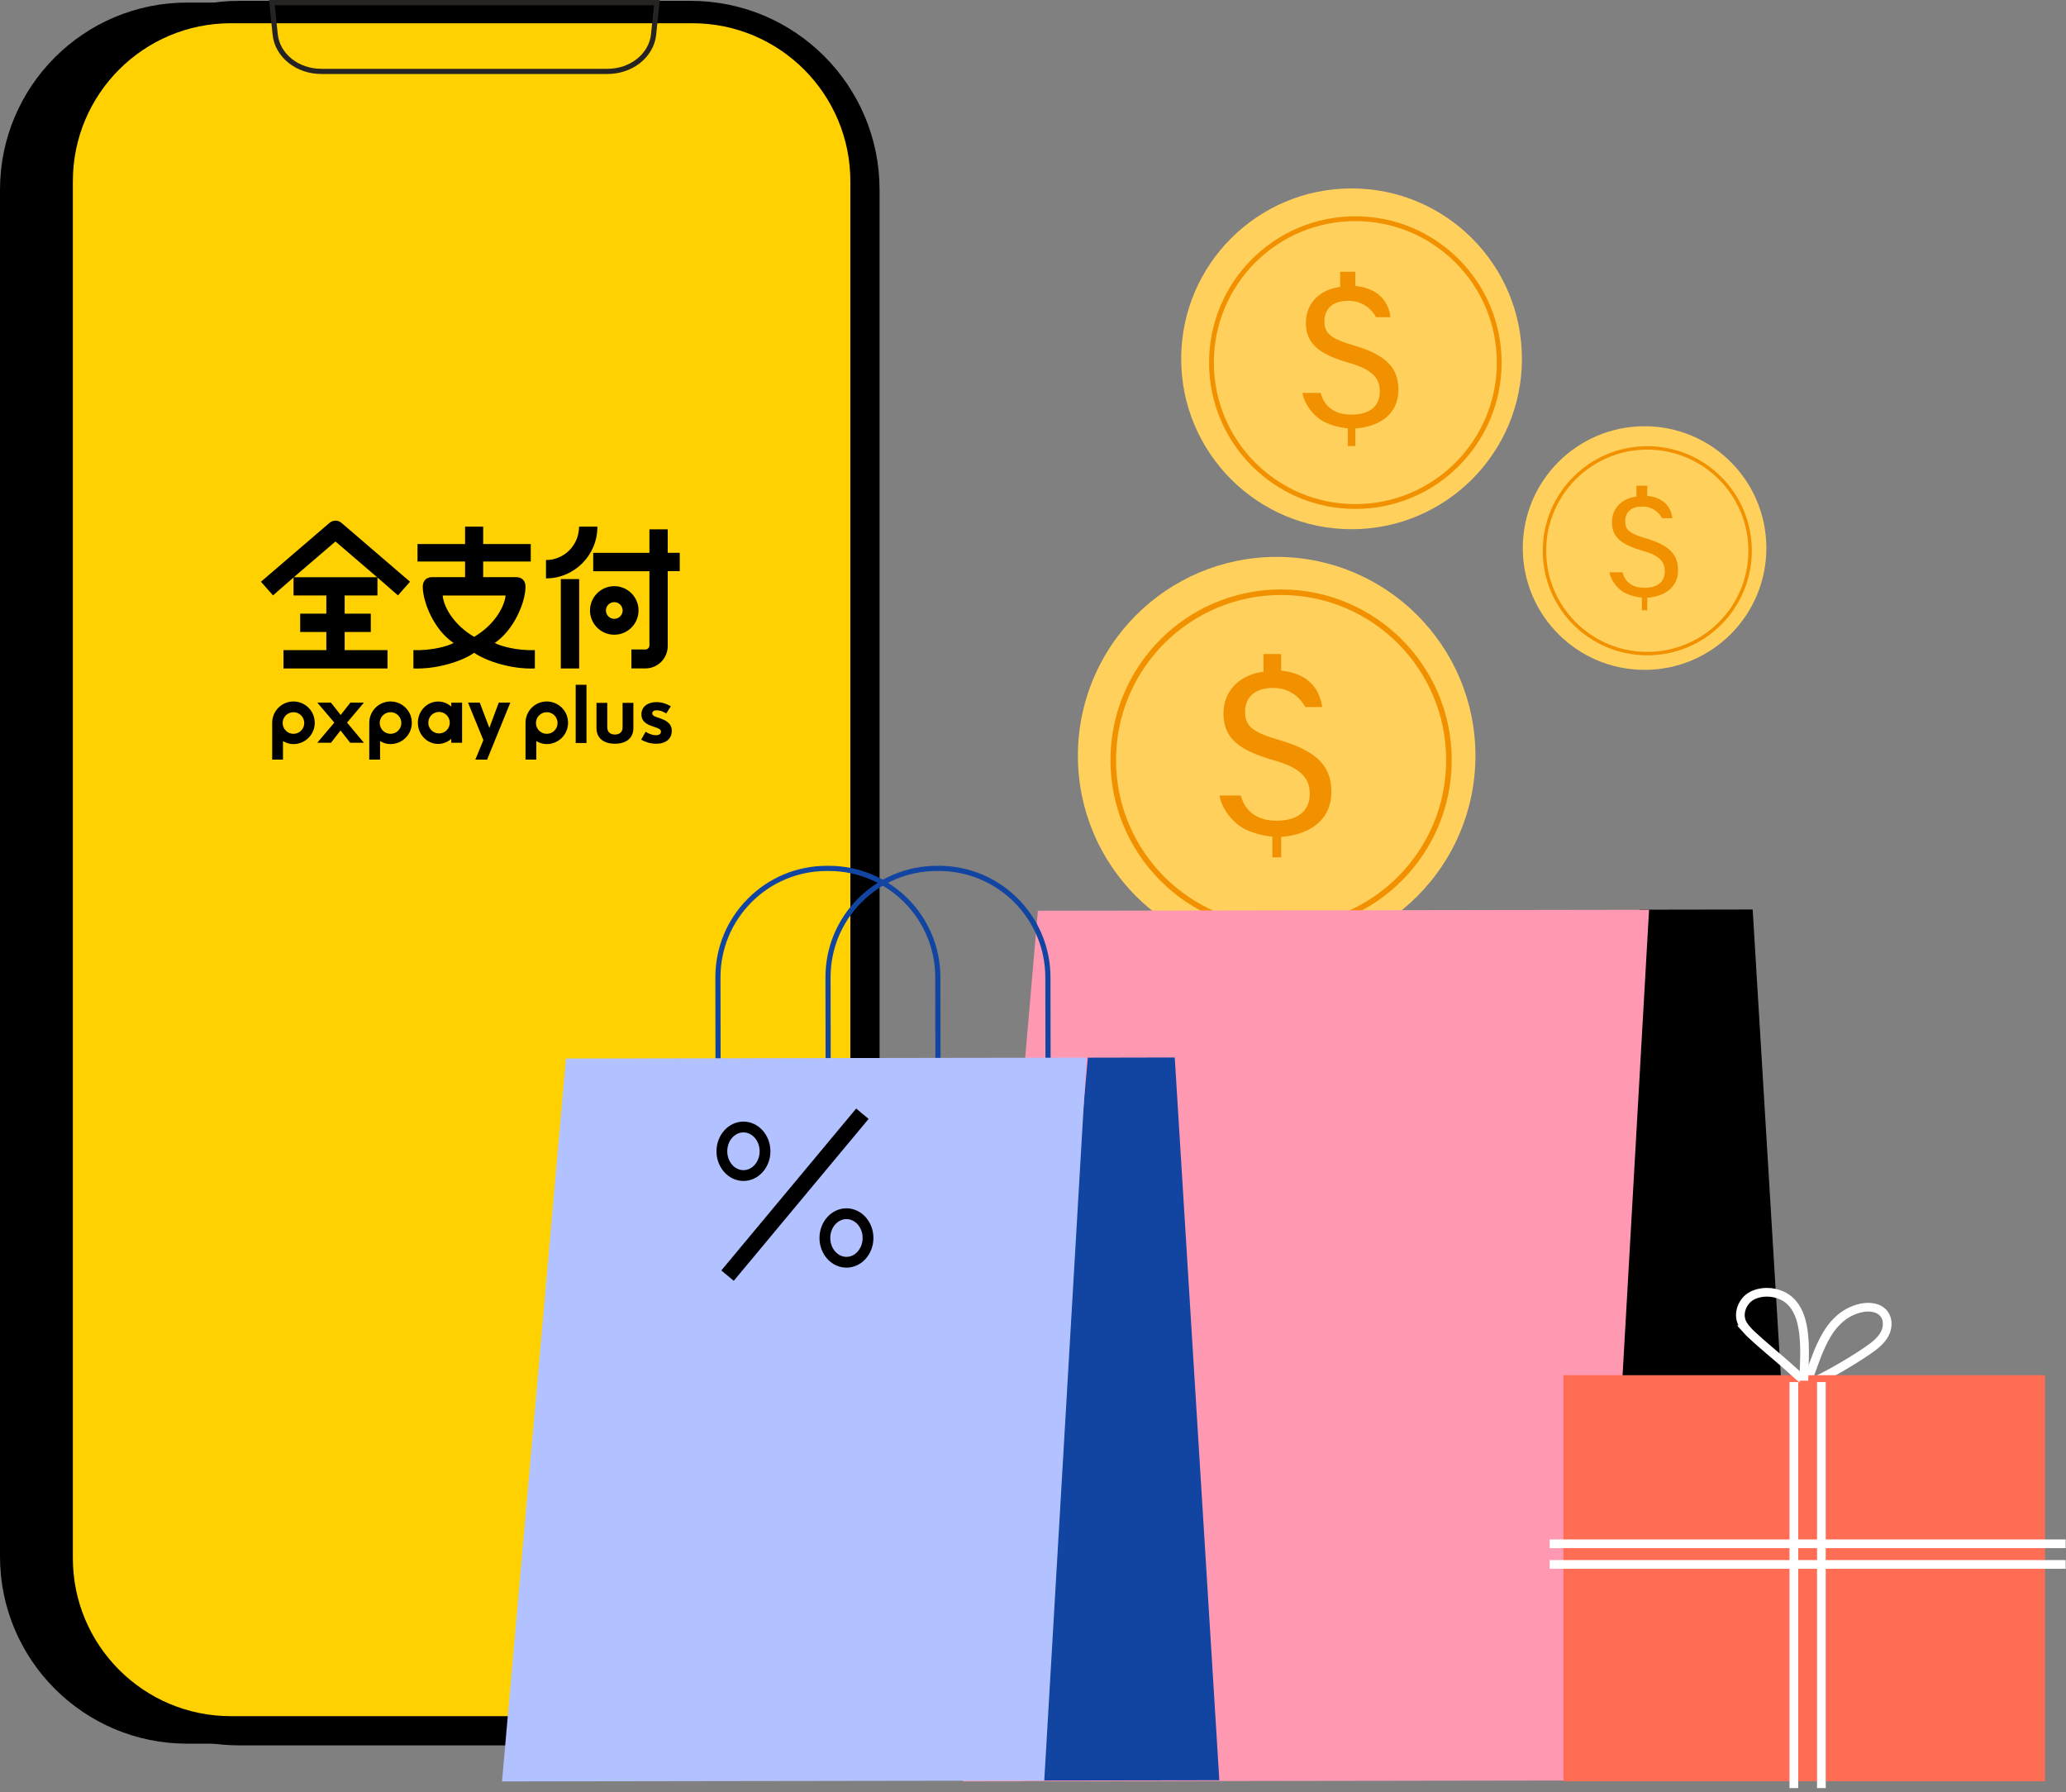
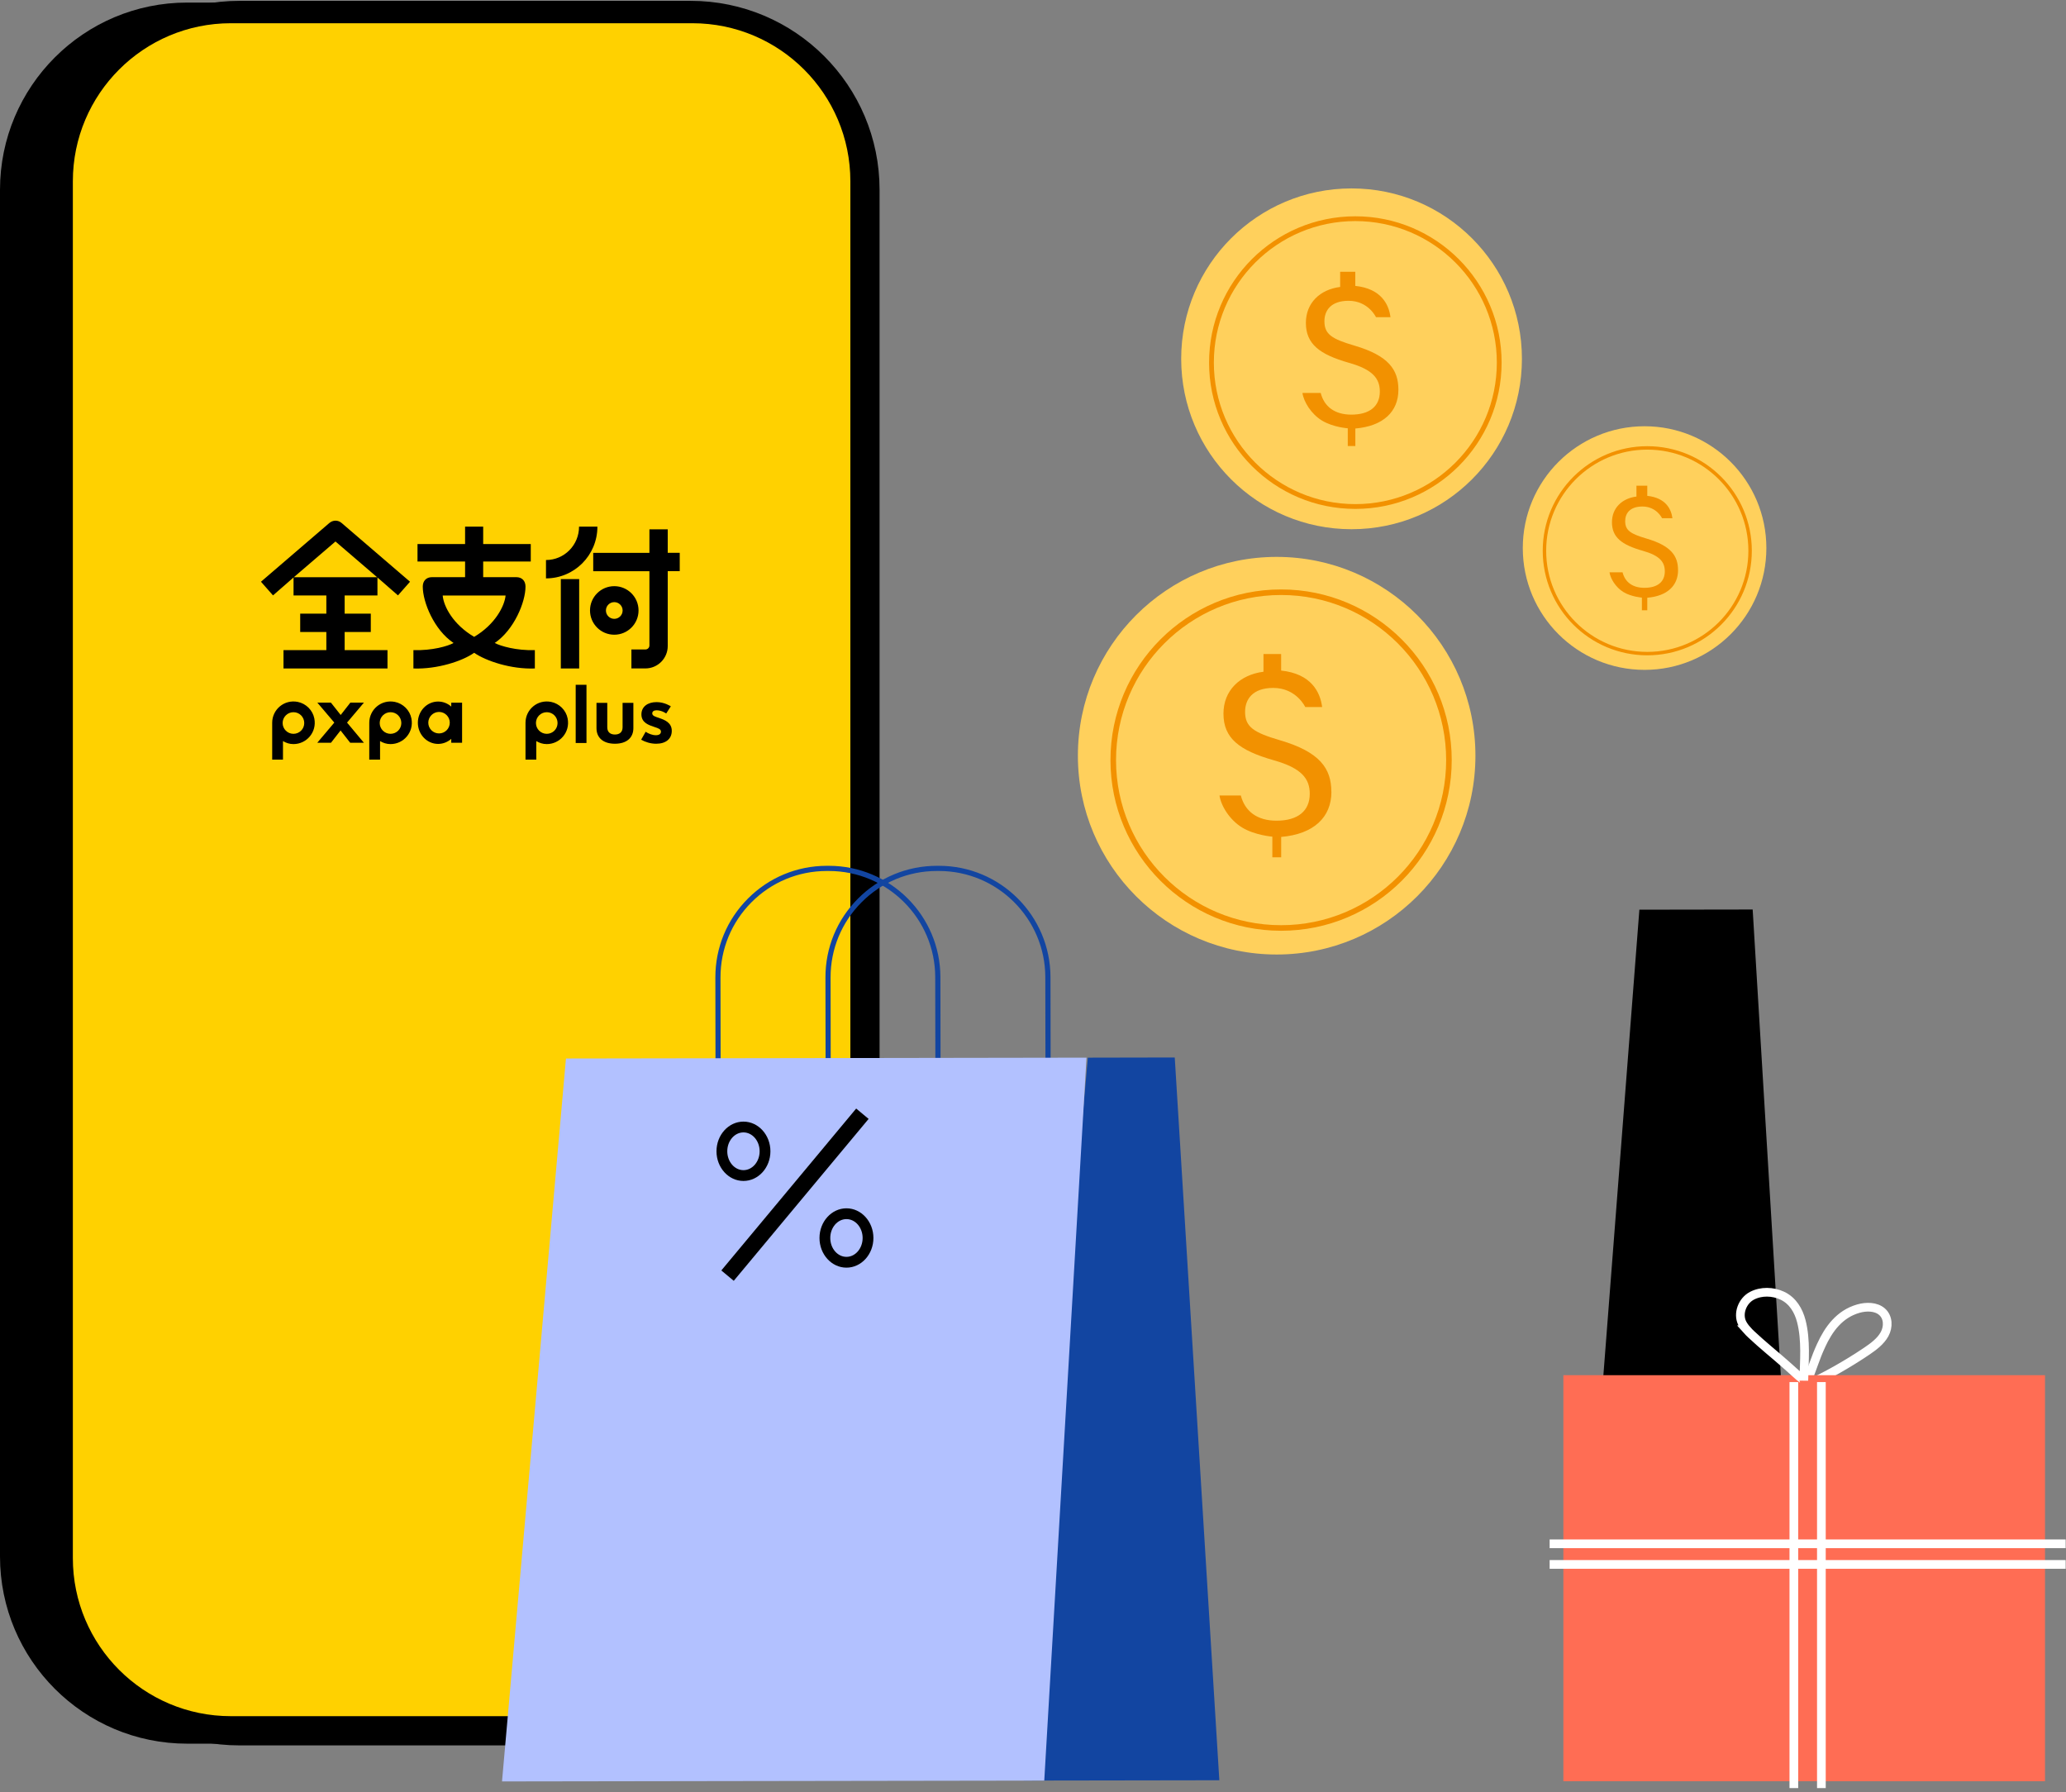
<svg xmlns="http://www.w3.org/2000/svg" width="475" height="412" viewBox="0 0 475 412" fill="none">
  <rect x="0" y="0" width="475" height="412" fill="#808080" stroke="none" />
  <g clip-path="url(#clip0_18190_695)">
    <path d="M146.79 0.59H43.04C19.27 0.59 0 19.86 0 43.63V357.77C0 381.54 19.27 400.81 43.04 400.81H146.79C170.56 400.81 189.83 381.54 189.83 357.77V43.63C189.83 19.86 170.56 0.59 146.79 0.59Z" fill="black" />
    <path d="M158.79 0.59H55.04C31.27 0.59 12 19.86 12 43.63V357.77C12 381.54 31.27 400.81 55.04 400.81H158.79C182.56 400.81 201.83 381.54 201.83 357.77V43.63C201.83 19.86 182.56 0.59 158.79 0.59Z" fill="black" stroke="black" stroke-width="0.79" stroke-miterlimit="10" />
    <path d="M159.18 5.34H53.08C33.016 5.34 16.75 21.605 16.75 41.67V358.16C16.75 378.225 33.016 394.49 53.08 394.49H159.18C179.244 394.49 195.51 378.225 195.51 358.16V41.67C195.51 21.605 179.244 5.34 159.18 5.34Z" fill="#FFD100" />
-     <path d="M62.51 0.59L63.27 7.93C63.77 12.73 68.36 16.41 73.85 16.41H139.69C145.19 16.41 149.77 12.73 150.27 7.93L151.03 0.59H62.51Z" stroke="#262422" stroke-width="1.19" stroke-miterlimit="10" />
    <path d="M128.94 153.66H133.16V133.12H128.94V153.66ZM153.53 121.68H149.31V127.08H136.39V131.3H149.31V148.37C149.31 148.88 148.9 149.29 148.38 149.29H145.17V153.65H148.38C151.22 153.65 153.52 151.34 153.52 148.51V131.29H156.28V127.07H153.52V121.67L153.53 121.68ZM133.13 121.06C133.13 125.32 129.72 128.73 125.53 128.73V132.95C132.05 132.95 137.35 127.65 137.35 121.06H133.13ZM113.74 147.8C118.21 144.78 120.82 138.39 120.82 134.84C120.82 133.53 120.02 132.67 118.71 132.67H111.09V129.07H122.03V125.06H111.09V121.06H106.93V125.06H95.99V129.07H106.93V132.67H99.31C98 132.67 97.2 133.54 97.2 134.84C97.2 138.4 99.78 144.78 104.28 147.8C102.97 148.53 99.32 149.58 95.05 149.44V153.66C100.5 153.87 106.38 151.95 109.01 150.05C111.77 151.96 117.52 153.87 122.97 153.66V149.44C118.7 149.58 115.06 148.49 113.74 147.8ZM109.01 146.39C104.18 143.56 102 139.4 101.78 136.89H116.24C116.02 139.28 113.84 143.56 109.01 146.39ZM141.23 134.74C138.15 134.74 135.65 137.24 135.65 140.32C135.65 143.4 138.15 145.9 141.23 145.9C144.31 145.9 146.81 143.4 146.81 140.32C146.81 137.24 144.31 134.74 141.23 134.74ZM141.23 142.25C140.17 142.25 139.31 141.39 139.31 140.33C139.31 139.27 140.17 138.41 141.23 138.41C142.29 138.41 143.15 139.27 143.15 140.33C143.15 141.39 142.29 142.25 141.23 142.25ZM75.71 120.23L60 133.72L62.77 136.86L67.49 132.74V136.88H75.03V141.05H69.02V145.27H75.03V149.44H65.18V153.66H89.09V149.44H79.24V145.27H85.25V141.05H79.24V136.88H86.78V132.74L91.5 136.86L94.27 133.72L78.56 120.23C77.73 119.5 76.57 119.5 75.71 120.23ZM67.56 132.68L77.13 124.47L86.7 132.68H67.56Z" fill="black" />
    <path d="M72.27 165.16C71.9 163.25 70.36 161.72 68.45 161.34C65.32 160.73 62.58 163.11 62.58 166.14V174.61H65.06V170.35C65.79 170.78 66.56 171.04 67.47 171.04C70.49 171.04 72.88 168.3 72.27 165.17V165.16ZM67.47 168.68C66.1 168.68 64.98 167.57 64.98 166.2C64.98 164.83 66.09 163.71 67.47 163.71C68.85 163.71 69.95 164.82 69.95 166.2C69.95 167.58 68.84 168.68 67.47 168.68Z" fill="black" />
    <path d="M103.75 161.51V162.42C102.94 161.7 101.88 161.26 100.73 161.26C98.16 161.26 96.07 163.44 96.07 166.13C96.07 168.82 98.16 171 100.73 171C101.88 171 102.93 170.56 103.75 169.84V170.73H106.24V161.52H103.75V161.51ZM100.94 168.59C99.57 168.59 98.47 167.48 98.47 166.12C98.47 164.76 99.58 163.65 100.94 163.65C102.3 163.65 103.41 164.76 103.41 166.12C103.41 167.48 102.3 168.59 100.94 168.59Z" fill="black" />
    <path d="M94.59 165.16C94.22 163.25 92.68 161.72 90.77 161.34C87.64 160.73 84.9 163.11 84.9 166.14V174.61H87.38V170.35C88.11 170.78 88.88 171.04 89.79 171.04C92.81 171.04 95.2 168.3 94.59 165.17V165.16ZM89.79 168.68C88.42 168.68 87.3 167.57 87.3 166.2C87.3 164.83 88.41 163.71 89.79 163.71C91.17 163.71 92.27 164.82 92.27 166.2C92.27 167.58 91.16 168.68 89.79 168.68Z" fill="black" />
-     <path d="M114.67 161.51L112.51 167.32L110.3 161.51H107.61L111.13 170.13L109.29 174.61H111.99L117.33 161.51H114.67Z" fill="black" />
    <path d="M83.66 170.73L79.79 166.1L83.67 161.51H80.55L78.33 164.35L76.08 161.51H72.96L76.86 166.1L72.95 170.73H76.1L78.3 167.91L80.51 170.73H83.66Z" fill="black" />
    <path d="M151.59 165.05C150.72 164.77 149.96 164.56 149.96 163.99C149.96 163.51 150.38 163.27 150.95 163.27C152.18 163.27 153.17 164.01 153.17 164.01L154.23 162.36C154.23 162.36 152.81 161.39 150.95 161.39C148.92 161.39 147.47 162.44 147.47 164.21C147.47 166.13 149.12 166.66 150.49 167.12C151.35 167.4 151.96 167.6 151.96 168.17C151.96 168.71 151.53 169 150.79 169C150 169 149.12 168.66 148.44 168.21L147.41 170.03C148.36 170.58 149.6 170.96 150.87 170.96C153.06 170.96 154.45 169.86 154.45 167.99C154.45 166.12 152.83 165.47 151.56 165.05H151.59Z" fill="black" />
    <path d="M143.14 167.19C143.14 168.33 142.4 168.84 141.38 168.84C140.36 168.84 139.62 168.33 139.62 167.19V161.56H137.14V167.38C137.14 169.6 138.71 170.96 141.38 170.96C144.05 170.96 145.62 169.6 145.62 167.38V161.56H143.14V167.19Z" fill="black" />
    <path d="M130.51 165.16C130.14 163.25 128.6 161.72 126.69 161.34C123.56 160.73 120.82 163.11 120.82 166.14V174.61H123.3V170.35C124.03 170.78 124.8 171.04 125.71 171.04C128.73 171.04 131.12 168.3 130.51 165.17V165.16ZM125.71 168.68C124.34 168.68 123.22 167.57 123.22 166.2C123.22 164.83 124.33 163.71 125.71 163.71C127.09 163.71 128.19 164.82 128.19 166.2C128.19 167.58 127.08 168.68 125.71 168.68Z" fill="black" />
    <path d="M134.84 157.41H132.36V170.79H134.84V157.41Z" fill="black" />
    <path d="M293.52 219.41C318.759 219.41 339.22 198.949 339.22 173.71C339.22 148.471 318.759 128.01 293.52 128.01C268.281 128.01 247.82 148.471 247.82 173.71C247.82 198.949 268.281 219.41 293.52 219.41Z" fill="#FFD05C" />
    <path d="M294.54 213.31C315.853 213.31 333.13 196.033 333.13 174.72C333.13 153.407 315.853 136.13 294.54 136.13C273.227 136.13 255.95 153.407 255.95 174.72C255.95 196.033 273.227 213.31 294.54 213.31Z" fill="#FFD05C" stroke="#F29100" stroke-width="1.28" stroke-miterlimit="10" />
    <path d="M306.09 181.99C306.09 176.66 303.48 172.86 294.29 170.16C288.26 168.39 286.26 167.12 286.26 163.62C286.26 160.83 287.91 158.13 292.74 158.13C298.06 158.13 300.1 162.53 300.1 162.53H303.98C303.54 159.1 301.47 154.87 294.55 154.14V150.34H290.49V154.41C285.04 155.1 281.29 158.74 281.29 164.04C281.29 169.68 284.9 172.5 292.86 174.76C299.25 176.56 301.13 178.99 301.13 182.47C301.13 186.42 298.39 188.65 293.48 188.65C289.08 188.65 286.22 186.52 285.28 182.85H280.38C280.71 185.21 282.71 188.49 285.63 190.25C288.55 192.01 292.53 192.32 292.53 192.32V197.07H294.56V192.38C302.02 191.74 306.11 187.89 306.11 182L306.09 181.99Z" fill="#F29100" />
    <path d="M310.74 121.65C332.373 121.65 349.91 104.113 349.91 82.48C349.91 60.847 332.373 43.31 310.74 43.31C289.107 43.31 271.57 60.847 271.57 82.48C271.57 104.113 289.107 121.65 310.74 121.65Z" fill="#FFD05C" />
    <path d="M311.61 116.43C329.88 116.43 344.69 101.62 344.69 83.35C344.69 65.08 329.88 50.27 311.61 50.27C293.34 50.27 278.53 65.08 278.53 83.35C278.53 101.62 293.34 116.43 311.61 116.43Z" fill="#FFD05C" stroke="#F29100" stroke-width="1.1" stroke-miterlimit="10" />
    <path d="M321.51 89.58C321.51 85.01 319.27 81.75 311.39 79.44C306.22 77.92 304.5 76.84 304.5 73.84C304.5 71.45 305.92 69.14 310.05 69.14C314.61 69.14 316.36 72.91 316.36 72.91H319.69C319.32 69.97 317.54 66.34 311.6 65.72V62.47H308.12V65.96C303.45 66.55 300.24 69.67 300.24 74.21C300.24 79.05 303.34 81.47 310.15 83.4C315.63 84.94 317.24 87.03 317.24 90.01C317.24 93.4 314.89 95.31 310.68 95.31C306.9 95.31 304.45 93.48 303.65 90.33H299.45C299.74 92.35 301.45 95.17 303.95 96.68C306.52 98.23 309.87 98.45 309.87 98.45V102.52H311.61V98.5C318 97.95 321.51 94.65 321.51 89.6V89.58Z" fill="#F29100" />
    <path d="M378.11 153.98C393.574 153.98 406.11 141.444 406.11 125.98C406.11 110.516 393.574 97.98 378.11 97.98C362.646 97.98 350.11 110.516 350.11 125.98C350.11 141.444 362.646 153.98 378.11 153.98Z" fill="#FFD05C" />
    <path d="M378.73 150.24C391.786 150.24 402.37 139.656 402.37 126.6C402.37 113.544 391.786 102.96 378.73 102.96C365.674 102.96 355.09 113.544 355.09 126.6C355.09 139.656 365.674 150.24 378.73 150.24Z" fill="#FFD05C" stroke="#F29100" stroke-width="0.79" stroke-miterlimit="10" />
    <path d="M385.8 131.05C385.8 127.78 384.2 125.46 378.57 123.8C374.88 122.71 373.65 121.94 373.65 119.79C373.65 118.08 374.66 116.43 377.62 116.43C380.88 116.43 382.13 119.12 382.13 119.12H384.51C384.24 117.02 382.97 114.43 378.73 113.98V111.65H376.24V114.14C372.9 114.56 370.61 116.79 370.61 120.04C370.61 123.5 372.82 125.23 377.7 126.61C381.62 127.71 382.76 129.2 382.76 131.33C382.76 133.75 381.08 135.12 378.07 135.12C375.37 135.12 373.62 133.82 373.05 131.56H370.05C370.25 133 371.48 135.02 373.26 136.1C375.04 137.18 377.49 137.37 377.49 137.37V140.28H378.73V137.4C383.3 137.01 385.81 134.65 385.81 131.04L385.8 131.05Z" fill="#F29100" />
    <path d="M402.59 209.46L414.64 408.82L361.86 408.9L377.28 209.5L402.59 209.46Z" fill="black" stroke="black" stroke-width="0.79" stroke-miterlimit="10" />
-     <path d="M238.62 209.35L221.37 409.49L367.75 409.26L379.14 209.13L238.62 209.35Z" fill="#FF99B2" />
    <path d="M189.85 268.23L189.78 224.7C189.77 217.85 192.42 211.41 197.26 206.56C202.09 201.71 208.53 199.03 215.38 199.02H215.85C215.85 199.02 215.88 199.02 215.89 199.02C230.01 199.02 241.5 210.49 241.52 224.61L241.59 268.15L189.85 268.23ZM215.88 200.21H215.37C208.84 200.22 202.7 202.77 198.09 207.4C193.48 212.03 190.95 218.17 190.96 224.7L191.03 267.05L240.4 266.97L240.33 224.62C240.31 211.15 229.34 200.21 215.88 200.21Z" fill="#1245A1" />
    <path d="M270.09 243.08L280.34 409.22L235.39 409.29L250.11 243.12L270.09 243.08Z" fill="#1245A1" />
    <path d="M164.54 268.23L164.47 224.7C164.46 217.85 167.11 211.41 171.95 206.56C176.78 201.71 183.22 199.03 190.07 199.02H190.54C190.54 199.02 190.57 199.02 190.58 199.02C204.7 199.02 216.19 210.49 216.21 224.61L216.28 268.15L164.54 268.23ZM190.57 200.21H190.06C183.53 200.22 177.39 202.77 172.78 207.4C168.17 212.03 165.64 218.17 165.65 224.7L165.72 267.05L215.09 266.97L215.02 224.62C215 211.15 204.03 200.21 190.57 200.21Z" fill="#1245A1" />
    <path d="M130.12 243.31L115.42 409.49L240.09 409.3L249.8 243.12L130.12 243.31Z" fill="#B2C1FF" />
    <path d="M194.61 291.39C191.19 291.39 188.41 288.33 188.41 284.57C188.41 280.81 191.19 277.75 194.61 277.75C198.03 277.75 200.81 280.81 200.81 284.57C200.81 288.33 198.03 291.39 194.61 291.39ZM194.61 280.23C192.56 280.23 190.89 282.18 190.89 284.57C190.89 286.96 192.56 288.91 194.61 288.91C196.66 288.91 198.33 286.96 198.33 284.57C198.33 282.18 196.66 280.23 194.61 280.23Z" fill="black" />
    <path d="M170.93 271.46C167.51 271.46 164.73 268.4 164.73 264.64C164.73 260.88 167.51 257.82 170.93 257.82C174.35 257.82 177.13 260.88 177.13 264.64C177.13 268.4 174.35 271.46 170.93 271.46ZM170.93 260.3C168.88 260.3 167.21 262.25 167.21 264.64C167.21 267.03 168.88 268.98 170.93 268.98C172.98 268.98 174.65 267.03 174.65 264.64C174.65 262.25 172.98 260.3 170.93 260.3Z" fill="black" />
    <path d="M196.848 254.817L165.841 292.032L168.699 294.413L199.706 257.198L196.848 254.817Z" fill="black" />
    <path d="M418.7 309.27C420.42 305.54 422.89 302.06 427.26 300.81C429.08 300.29 431.29 300.3 432.68 301.5C434.16 302.77 434.2 305.01 433.29 306.67C432.38 308.33 430.74 309.54 429.1 310.65C424.72 313.59 420.03 316.27 415.18 318.49C415.79 316.81 416.41 315.13 417.02 313.45C417.51 312.09 418.05 310.67 418.7 309.28V309.27Z" stroke="white" stroke-width="2" stroke-miterlimit="10" />
    <path d="M470.17 316.11H359.44V409.44H470.17V316.11Z" fill="#FF6D54" />
    <path d="M474.92 359.61H356.28" stroke="white" stroke-width="2" stroke-miterlimit="10" />
    <path d="M474.92 354.87H356.28" stroke="white" stroke-width="2" stroke-miterlimit="10" />
    <path d="M418.76 317.69V411.02" stroke="white" stroke-width="2" stroke-miterlimit="10" />
    <path d="M412.43 317.69V411.02" stroke="white" stroke-width="2" stroke-miterlimit="10" />
    <path d="M401.62 305.67C401.19 305.19 400.82 304.68 400.54 304.12C399.49 301.97 400.56 299.03 402.8 297.85C404.92 296.74 407.6 296.82 409.74 297.82C412.21 298.97 413.52 301.29 414.14 303.67C415.28 308.06 414.82 312.88 414.72 317.36C414.72 317.16 413.79 316.53 413.65 316.4C412.72 315.56 411.78 314.73 410.84 313.89C408.14 311.48 405.27 309.21 402.64 306.73C402.28 306.39 401.93 306.04 401.6 305.67H401.62Z" stroke="white" stroke-width="2" stroke-miterlimit="10" />
  </g>
  <defs>
    <clipPath id="clip0_18190_695">
      <rect width="474.92" height="411.02" fill="white" />
    </clipPath>
  </defs>
</svg>